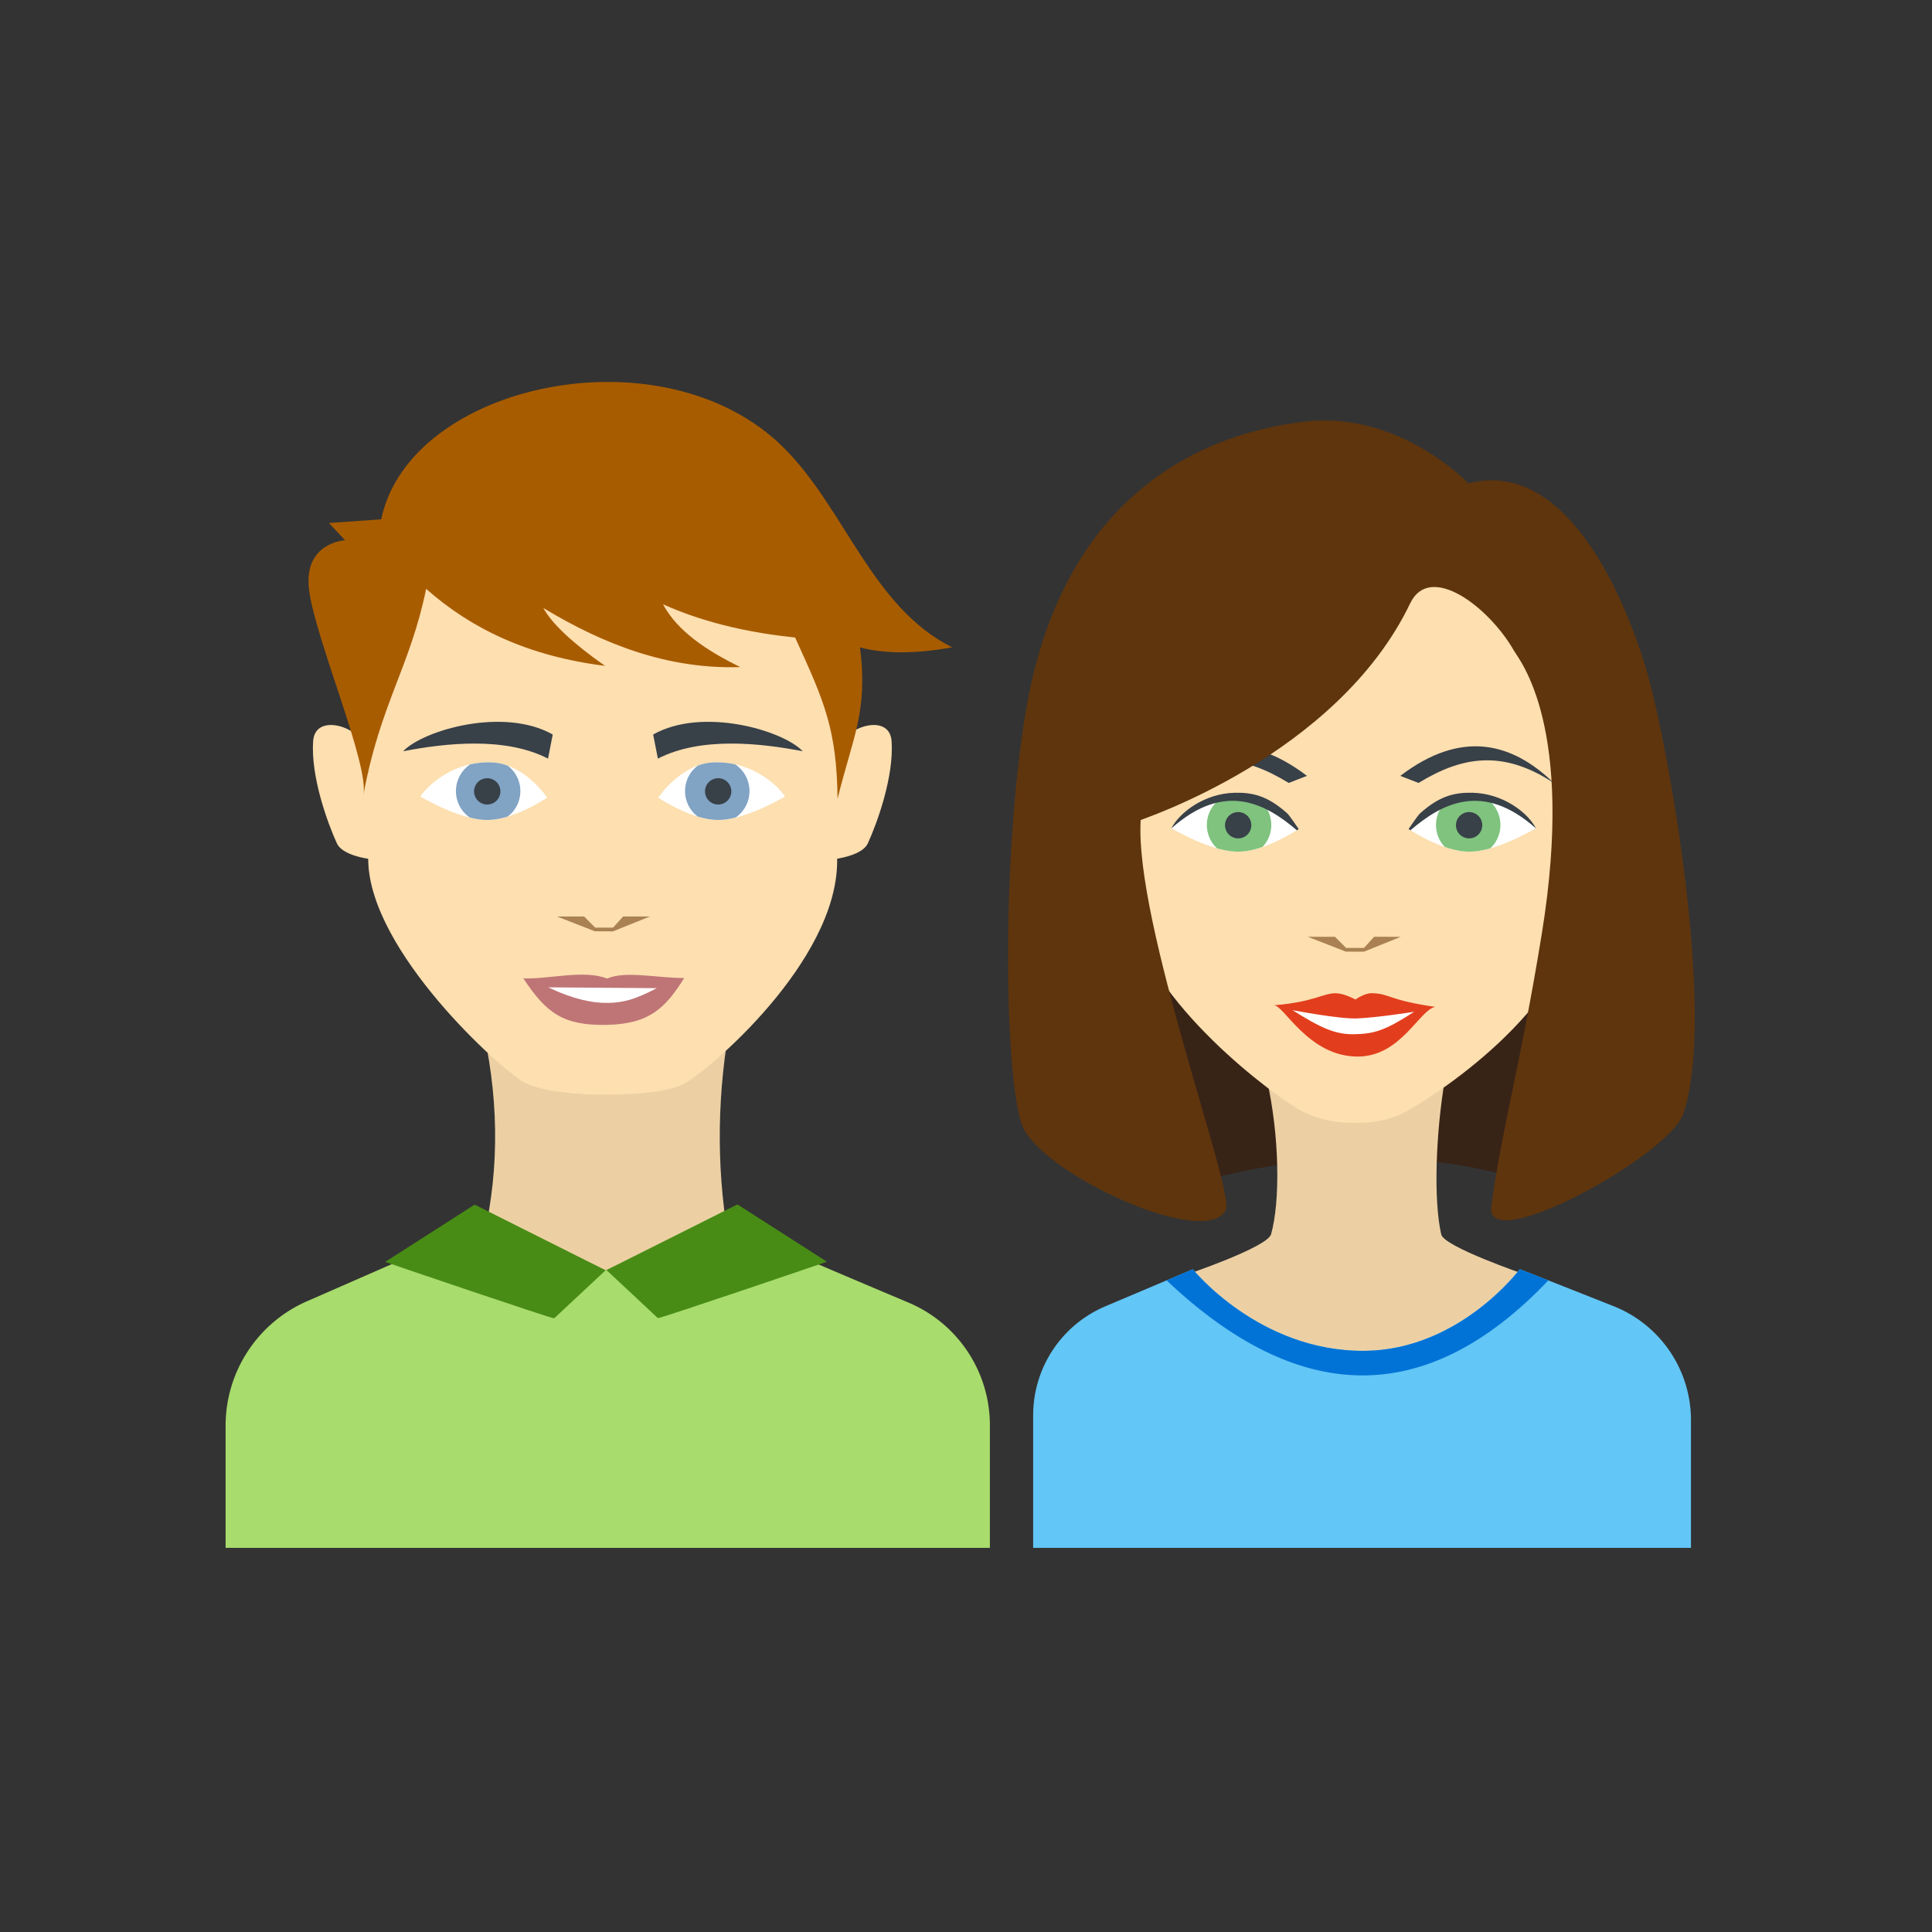
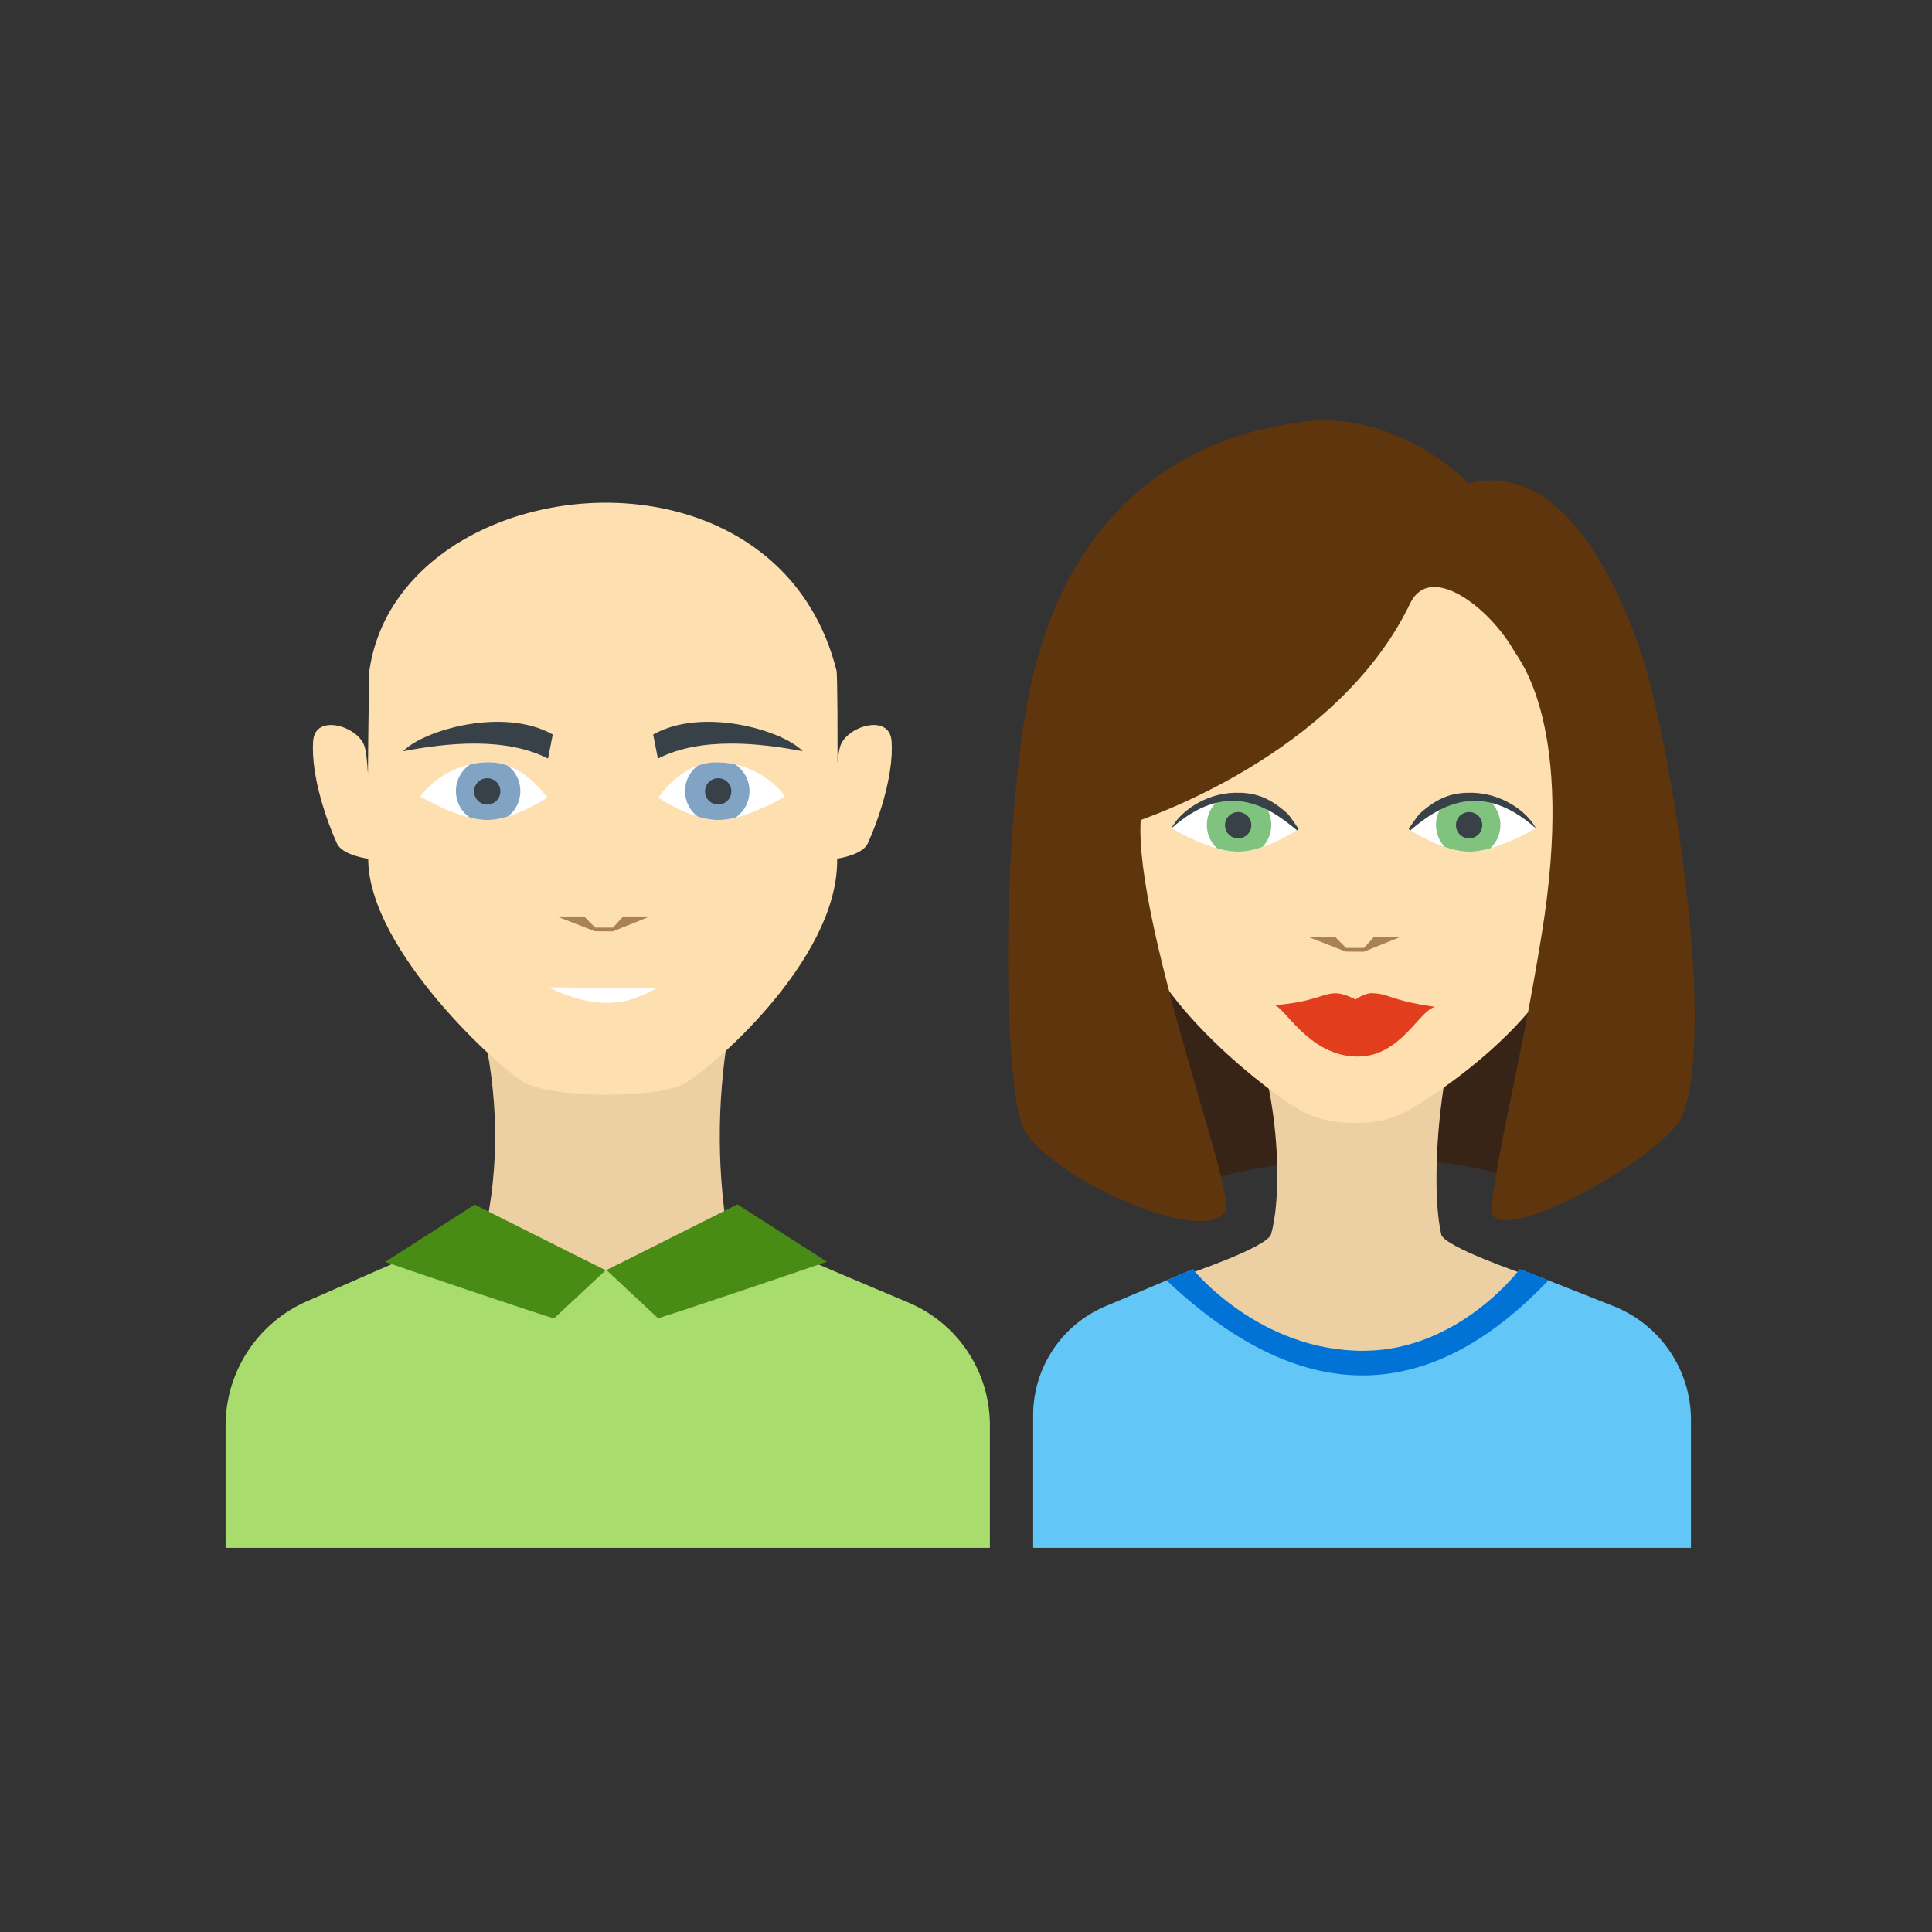
<svg xmlns="http://www.w3.org/2000/svg" viewBox="0 0 512 512" fill-rule="evenodd" clip-rule="evenodd" stroke-linejoin="round" stroke-miterlimit="2">
  <rect x="0" y="0" width="512" height="512" fill="#333333" stroke="none" />
  <path d="M127.388 270.175h66.257c-3.434 18.614-4.018 37.784-.675 57.735-21.967 12.211-43.542 12.024-64.718-.335 4.208-18.465 3.963-37.594-.864-57.4z" fill="#fddfb0" />
  <path d="M127.388 270.175h66.257c-3.434 18.614-4.018 37.784-.675 57.735-20.588 11.83-42.135 12.097-64.718-.335 4.208-18.465 3.963-37.594-.864-57.4z" fill-opacity=".07" />
  <path d="M97.506 205.19c.089-14.878.373-27.39.373-27.39 1.882-13.22 9.365-23.868 19.818-31.437 31.984-23.163 91.78-17.498 104.014 31.438 0 0 .278 1.326.255 24.357.179-1.999.424-3.61.757-4.554 1.838-5.215 13.04-8.577 13.555-1.214.663 9.46-3.866 21.829-6.309 27.137-1.325 2.88-7.048 3.87-8.11 4.03l-.005.781c-.177 26.6-33.93 55.246-40.456 58.802-5.575 3.037-18.827 2.967-21.697 2.963-2.79-.005-15.21-.255-20.808-3.276-6.043-3.26-40.945-34.685-41.314-58.876l-.006-.369c-.094-.012-6.826-.898-8.279-4.055-2.443-5.308-6.972-17.677-6.31-27.137.517-7.363 11.717-4 13.556 1.214.488 1.386.788 4.205.966 7.587z" fill="#fddfb0" />
  <path d="M214.823 334.148l-54.262 2.445-55.681-2.046-23.54 10.306a35.982 35.982 0 00-21.553 32.962v32.384H262.33V377.7a35.266 35.266 0 00-21.553-32.491c-12.528-5.287-25.88-10.941-25.953-11.061z" fill="#a8dc6c" />
  <path d="M125.787 319.237l-23.703 15.18c.283.14 44.519 15.186 44.78 14.95l13.653-12.754c.17.175-33.797-16.943-34.73-17.376zM195.424 319.184l23.704 15.18c-.284.14-44.519 15.186-44.78 14.95l-13.653-12.754c-.17.175 33.796-16.943 34.73-17.376z" fill="#488c15" />
  <path d="M144.994 211.386s-8.615 5.867-15.812 5.91c-7.321.043-17.124-5.91-17.739-6.155.252-.88 7.057-9.478 18.783-9.096 8.815.287 14.768 9.341 14.768 9.341z" fill="#fff" />
  <path d="M124.588 202.582c1.724-.4 3.607-.603 5.638-.537 1.525.05 2.964.362 4.298.857a8.393 8.393 0 013.372 6.753c0 2.75-1.304 5.2-3.349 6.734-1.774.54-3.611.896-5.364.906-1.505.01-3.114-.235-4.718-.668a8.477 8.477 0 01-3.637-6.972 8.526 8.526 0 013.76-7.073z" fill="#81a3c4" />
  <circle cx="328.341" cy="268.633" r="19.16" fill="#384048" transform="matrix(-.182 0 0 .182 188.88 160.83)" />
  <path d="M173.094 194.654l1.25 6.387c11.34-5.846 27.055-4.139 38.393-1.954-5.282-5.57-26.601-11.804-39.643-4.433z" fill="#384048" />
  <path d="M174.454 211.386s8.615 5.867 15.811 5.91c7.322.043 17.125-5.91 17.74-6.155-.252-.88-7.057-9.478-18.783-9.096-8.815.287-14.768 9.341-14.768 9.341z" fill="#fff" />
  <path d="M184.924 202.902a13.575 13.575 0 014.298-.857c2.03-.066 3.914.137 5.638.537a8.526 8.526 0 013.76 7.073 8.477 8.477 0 01-3.637 6.972c-1.604.433-3.213.677-4.718.668-1.753-.01-3.59-.366-5.364-.906a8.389 8.389 0 01-3.35-6.734 8.393 8.393 0 013.373-6.753z" fill="#81a3c4" />
  <circle cx="328.341" cy="268.633" r="19.16" fill="#384048" transform="translate(130.567 160.83) scale(.182)" />
  <path d="M146.482 194.654l-1.25 6.387c-11.34-5.846-27.056-4.139-38.393-1.954 5.281-5.57 26.6-11.804 39.643-4.433z" fill="#384048" />
  <path d="M147.586 242.874h7.199l2.935 2.953h4.752l2.673-2.953 7.067.01-9.785 3.94-4.78-.024-10.06-3.926z" fill="#a98152" />
-   <path d="M138.684 259.277c6.141 9.254 10.576 12.538 22.082 12.324 11.438-.213 15.625-4.578 20.562-12.42-6.62.073-15.631-2.012-20.404.15-6.2-2.432-15.503.216-22.24-.054z" fill="#bf7576" />
  <path d="M145.294 261.655c6.574 3.145 11.766 4.206 15.82 4.126 4.138-.083 7.176-.894 12.927-3.908l-28.747-.218z" fill="#fff" />
-   <path d="M101.034 137.623l-13.874.979 4.296 4.569s-10.968.53-9.582 12.879c1.43 12.747 16.217 46.916 14.4 54.8 4.368-24.103 12.462-34.191 16.656-54.8 11.744 10.403 26.837 17.832 47.393 20.405-8.482-5.97-14.026-11.11-16.34-15.338 16.235 9.823 33.32 16.287 52.196 15.664-9.077-4.437-16.689-9.593-20.48-16.642 12.135 5.44 24.641 7.722 35.017 8.812 7.848 17.18 10.984 24.285 11.252 42.712 3.95-16.126 8.143-23.107 5.927-40.103 7.188 1.899 15.496 1.584 24.446 0-21.363-10.733-28.263-36.56-44.6-52.861-31.825-31.761-99.274-17.13-106.707 18.924z" fill="#a85c00" />
  <g>
    <path d="M388.623 130.76s-13.996-19.868-39.46-17.755c-31.4 2.603-64.803 19.267-74.538 68.287-8.086 40.716-9.316 101.388-2.076 115.75 3.862 7.66 46.918 15.656 46.918 15.656 29.463-7.636 57.07-7.803 82.8-.414 0 0 41.547-8.804 42.595-17.424 6.182-50.86.7-71.779-13.59-124.132-2.319-8.494-19.196-55.309-42.65-39.968z" fill="#382317" />
    <path d="M335.684 285.853h47.26c-2.45 14.265-3.109 32.22-.997 41.311.754 3.243 22.05 10.545 22.05 10.545-8.918 12.114-25.5 21.74-42.027 22.163-17.456.448-34.505-8.693-47.856-21.983 0 0 21.77-7.318 22.743-10.81 2.44-8.725 2.27-26.047-1.173-41.226z" fill="#fddfb0" />
    <path d="M335.684 285.853h47.26c-2.45 14.265-3.109 32.22-.997 41.311.754 3.243 22.05 10.545 22.05 10.545-8.918 12.114-25.5 21.74-42.027 22.163-17.456.448-34.505-8.693-47.856-21.983 0 0 21.77-7.318 22.743-10.81 2.44-8.725 2.27-26.047-1.173-41.226z" fill-opacity=".07" />
    <path d="M402.745 336.367s-15.928 21.41-41.131 21.615c-27.962.228-45.495-21.615-45.495-21.615l-23.194 9.822a31.35 31.35 0 00-19.127 28.869v35.141h174.329v-33.844a32.5 32.5 0 00-20.528-30.215c-11.99-4.752-24.792-9.811-24.854-9.773z" fill="#62c6f6" />
    <path d="M402.745 336.367s-15.928 21.41-41.131 21.615c-27.962.228-45.495-21.615-45.495-21.615l-6.96 2.947c34.757 32.858 68.527 34.3 101.177 0 0 0-7.56-2.966-7.591-2.947z" fill="#0273d6" />
    <path d="M295.36 182.925s.168 34.677 4.26 58.475c4.174 24.277 38.76 49.492 44.929 52.82 5.714 3.087 11.073 3.34 13.921 3.343 2.93.004 8.551.078 14.243-3.024 6.663-3.628 43.083-26.624 45.545-53.645 4.309-47.292 3.512-57.969 3.512-57.969-16.568-66.28-118.608-54.8-126.41 0z" fill="#fddfb0" />
-     <path d="M371.096 205.615l4.842 1.87c11.075-6.78 22.009-9.115 35.804 0-10.87-10.584-24.308-14.338-40.646-1.87z" fill="#384048" />
    <path d="M373.46 219.785s8.614 5.866 15.81 5.909c7.322.043 17.125-5.909 17.74-6.155-.252-.88-7.057-9.478-18.783-9.095-8.815.287-14.768 9.34-14.768 9.34z" fill="#fff" />
    <path d="M385.726 210.785a11.83 11.83 0 012.501-.342 21.43 21.43 0 013.842.211 8.477 8.477 0 015.556 7.97 8.418 8.418 0 01-2.683 6.184c-1.924.545-3.873.896-5.672.885-2.097-.012-4.314-.519-6.396-1.258a8.377 8.377 0 01-2.317-5.811 8.528 8.528 0 015.169-7.84z" fill="#7fc37e" />
    <circle cx="328.341" cy="268.633" r="19.16" fill="#384048" transform="translate(329.573 169.8) scale(.182)" />
    <path d="M376.324 215.552c-.627.564-3.024 4.14-3.024 4.14s.462.36.455.358c8.195-7.005 19.073-13.152 33.29-.51-2.164-4.238-8.759-9.262-16.793-9.451-4.788-.112-8.767.833-13.928 5.463z" fill="#384048" />
    <path d="M343.999 219.785s-8.615 5.866-15.812 5.909c-7.321.043-17.125-5.909-17.74-6.155.253-.88 7.058-9.478 18.784-9.095 8.815.287 14.768 9.34 14.768 9.34z" fill="#fff" />
    <path d="M325.388 210.654a21.43 21.43 0 013.843-.21c.863.027 1.7.14 2.501.34a8.528 8.528 0 015.17 7.84 8.377 8.377 0 01-2.318 5.811c-2.082.739-4.3 1.246-6.396 1.258-1.8.011-3.748-.34-5.672-.885a8.418 8.418 0 01-2.684-6.184 8.477 8.477 0 015.556-7.97z" fill="#7fc37e" />
    <circle cx="328.341" cy="268.633" r="19.16" fill="#384048" transform="matrix(-.182 0 0 .182 387.885 169.8)" />
    <path d="M341.134 215.552c.627.564 3.023 4.14 3.023 4.14s-.462.36-.455.358c-8.194-7.005-19.072-13.152-33.289-.51 2.164-4.238 8.759-9.262 16.793-9.451 4.788-.112 8.767.833 13.928 5.463z" fill="#384048" />
    <g>
-       <path d="M346.362 205.615l-4.842 1.87c-11.075-6.78-22.009-9.115-35.804 0 10.87-10.584 24.308-14.338 40.646-1.87z" fill="#384048" />
-     </g>
+       </g>
    <path d="M346.591 248.26h7.198l2.936 2.953h4.752l2.673-2.953 7.067.01-9.786 3.942-4.778-.025-10.062-3.927z" fill="#a98152" />
    <g>
      <path d="M337.57 266.407c2.588-.205 9.06 13.564 22.201 13.592 11.44.024 16.26-12.223 20.55-13.172-12.4-1.777-11.901-3.491-16.723-3.624-2.003-.054-4.382 1.678-4.382 1.678s-2.714-1.504-4.864-1.644c-3.563-.23-5.722 2.295-16.782 3.17z" fill="#e23e1d" />
    </g>
    <g>
-       <path d="M342.548 267.712c7.447 4.7 11.317 6.442 16.208 6.373 5.582-.078 8.51-1.1 16.014-5.956 0 0-9.679 1.55-15.206 1.768-4.59.181-17.016-2.185-17.016-2.185z" fill="#fff" />
-     </g>
+       </g>
    <g>
      <path d="M389.143 128.097s-18.338-19.38-43.575-16.349c-31.283 3.758-64.765 22.98-73.743 76.914-6.817 40.948-5.505 101.116-.456 110.631 6.695 12.615 48.03 31.57 53.478 21.424 2.544-4.735-24.22-75.907-22.557-103.403.008-.14 52.032-16.994 71.427-57.435 5.23-10.905 20.846.917 27.499 12.56 1.417 2.483 16.312 19.919 7.378 75.013-5.666 34.944-10.47 50.832-13.383 72.225-1.84 13.509 46.892-13.384 50.797-24.349 9.07-25.468-4.006-98.486-9.628-117.55-2.491-8.449-17.62-57.264-47.237-49.68z" fill="#5f350d" />
    </g>
  </g>
</svg>